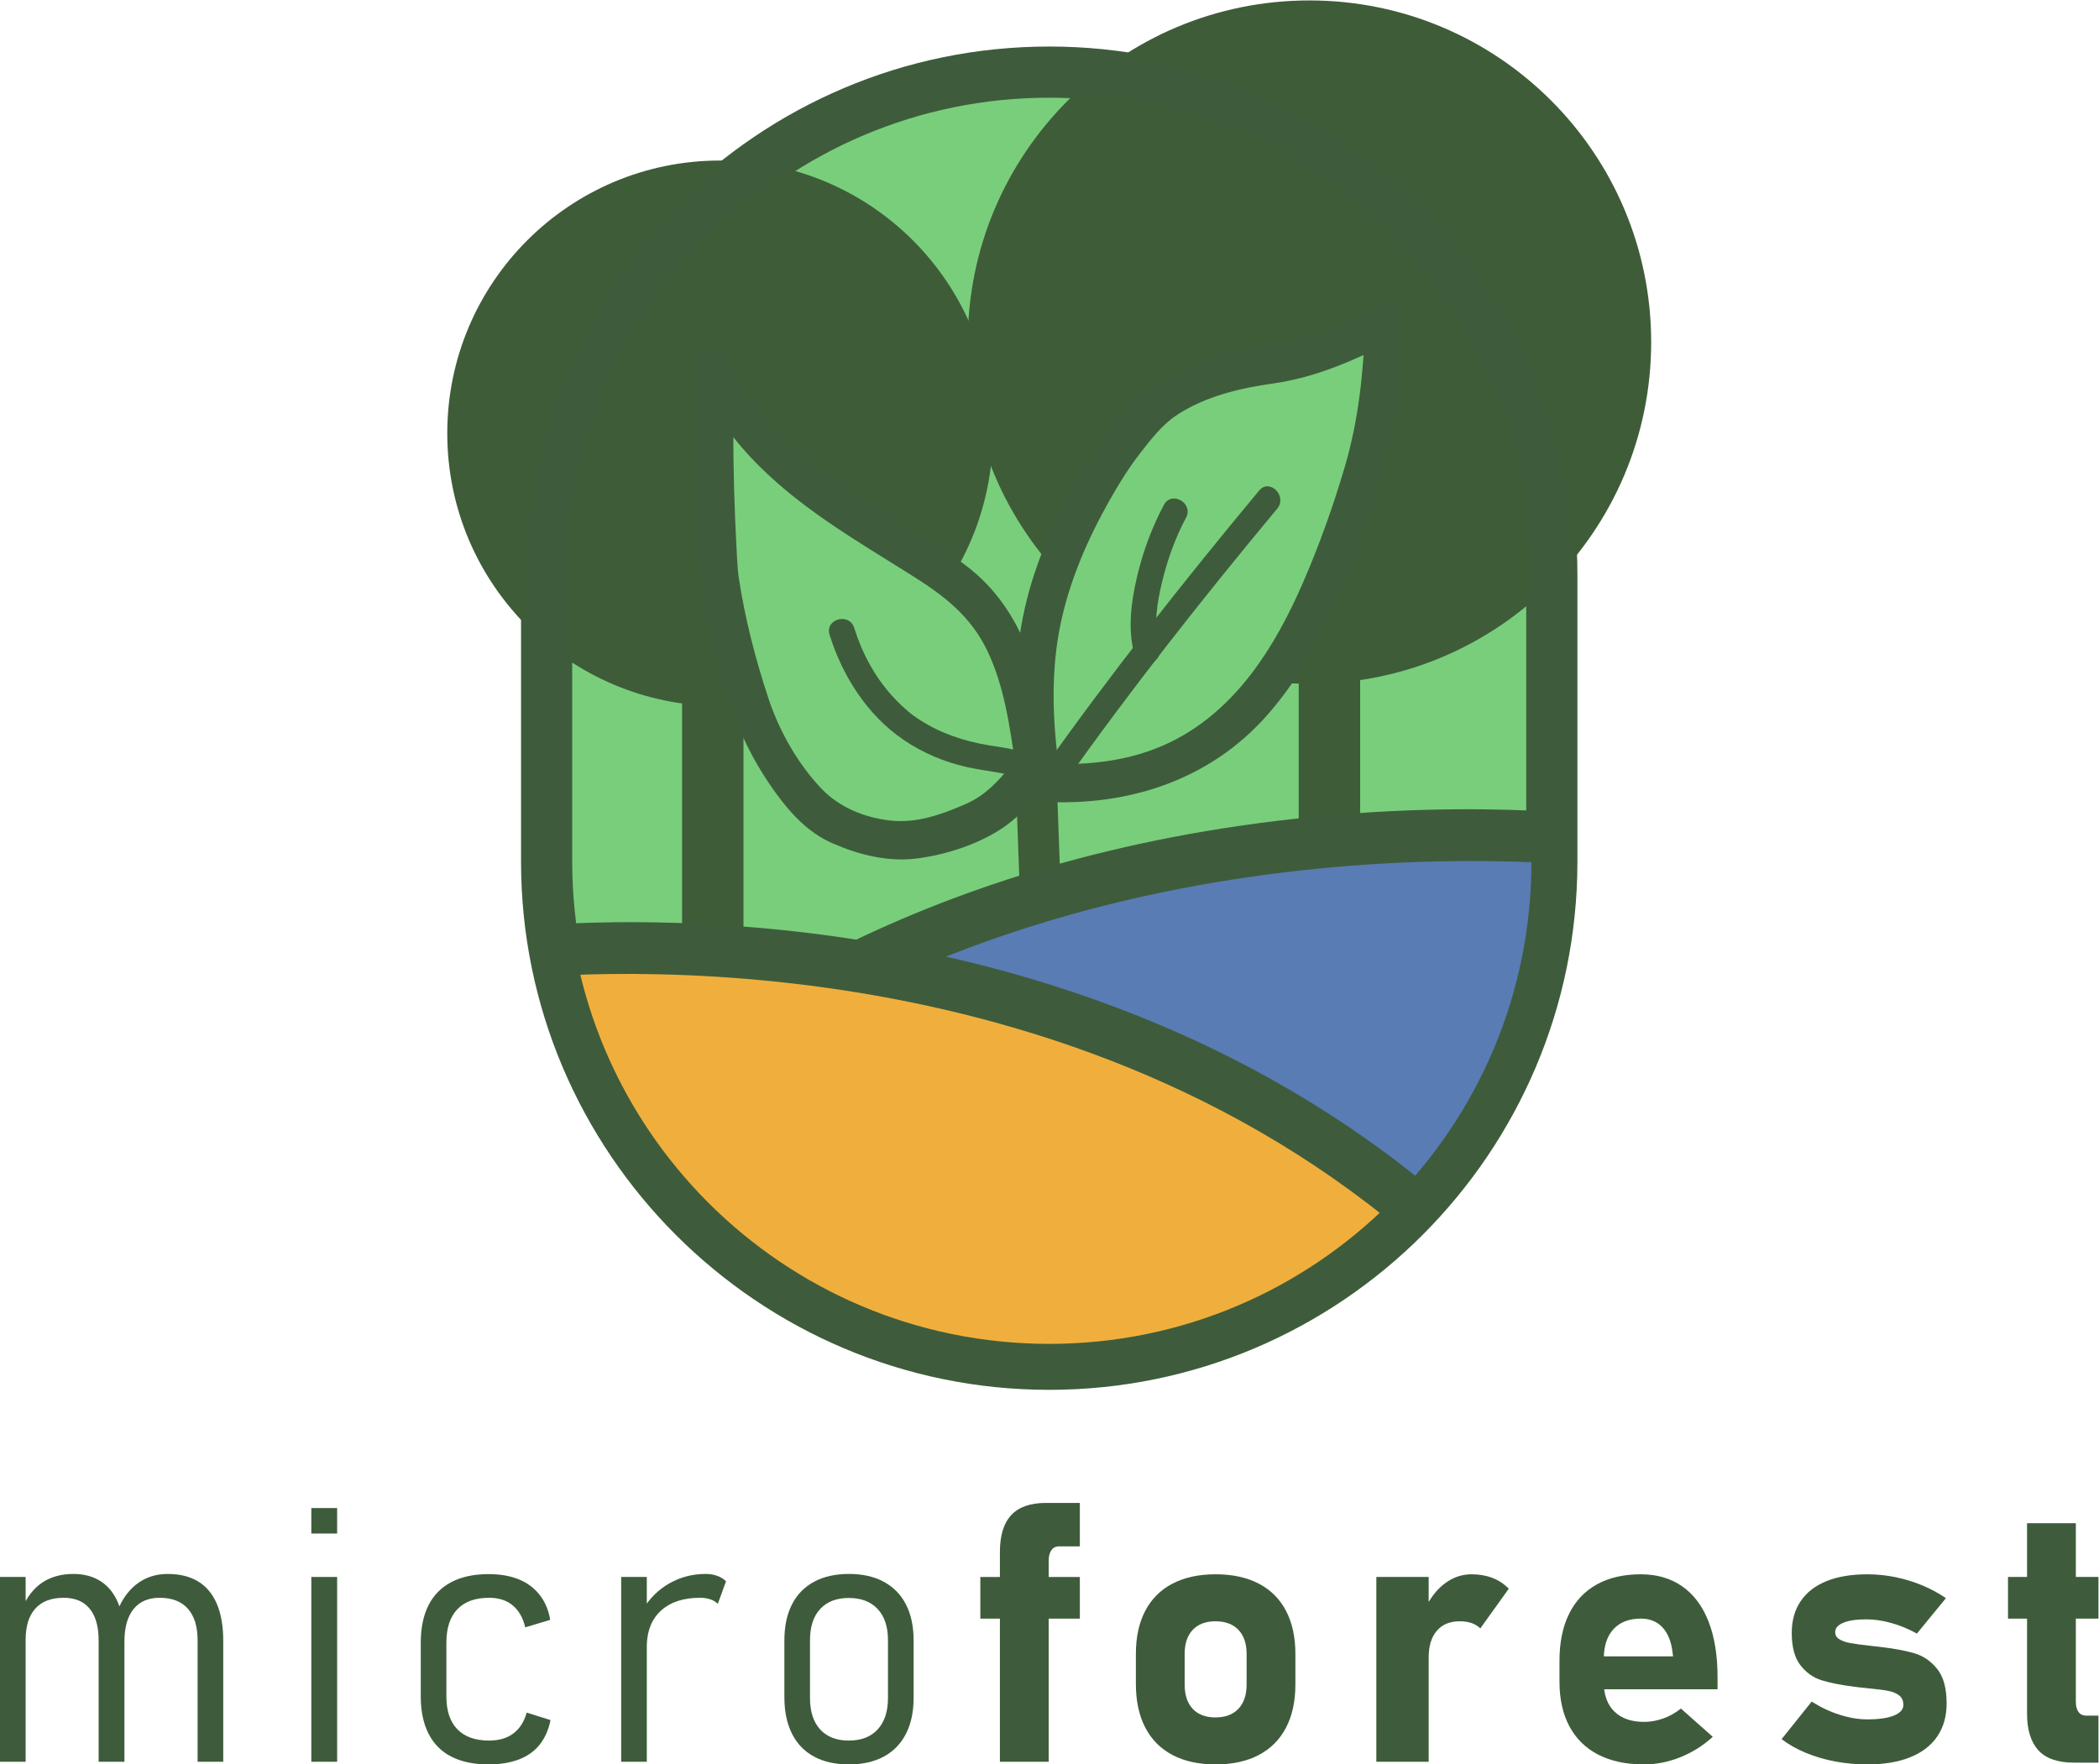
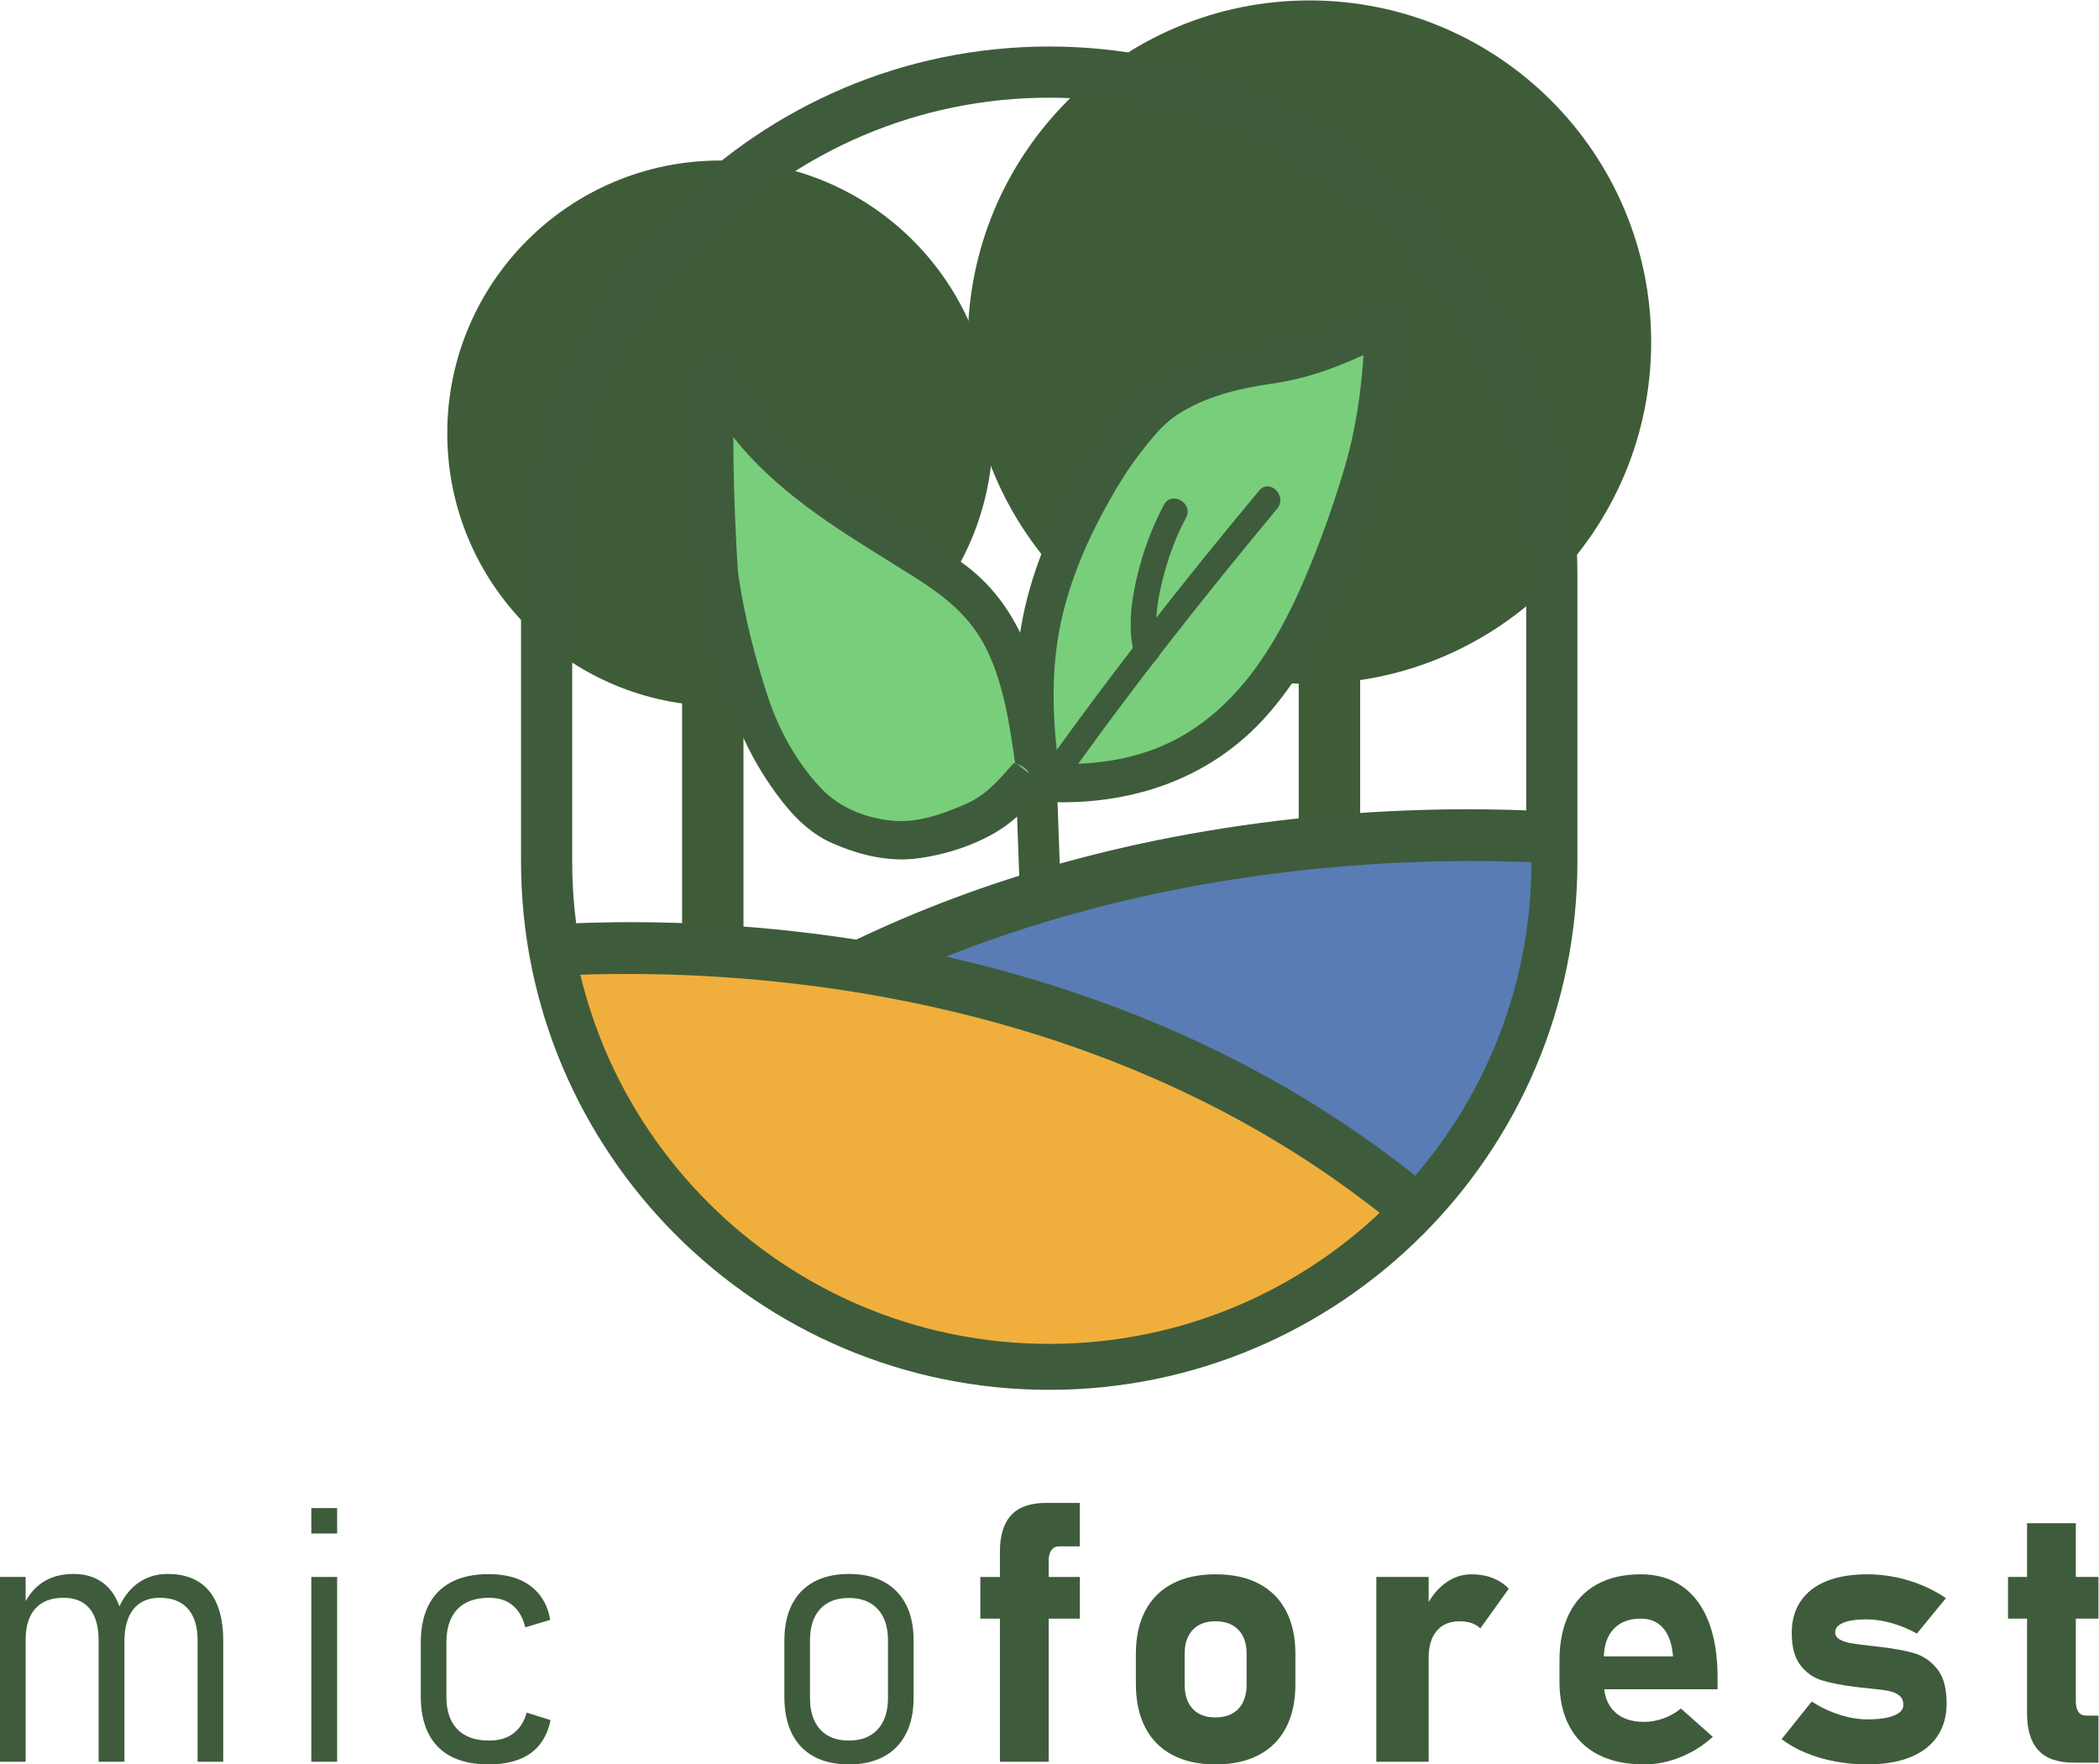
<svg xmlns="http://www.w3.org/2000/svg" xmlns:ns1="http://sodipodi.sourceforge.net/DTD/sodipodi-0.dtd" xmlns:ns2="http://www.inkscape.org/namespaces/inkscape" version="1.1" data-id="svg2" width="343.28" height="288.56" viewBox="0 0 343.28 288.56" ns1:docname="WhatsApp Logo (1).eps">
  <defs id="defs6">
    <clipPath clipPathUnits="userSpaceOnUse" id="clipPath56">
      <path d="m 1287.28,490.949 v 0 c -340.557,0 -616.632,276.071 -616.632,616.631 v 352.05 c 0,340.56 276.075,616.64 616.632,616.64 v 0 c 340.56,0 616.64,-276.08 616.64,-616.64 v -352.05 c 0,-340.56 -276.08,-616.631 -616.64,-616.631 z" id="path54" />
    </clipPath>
  </defs>
  <ns1:namedview id="namedview4" pagecolor="#ffffff" bordercolor="#000000" borderopacity="0.25" ns2:showpageshadow="2" ns2:pageopacity="0.0" ns2:pagecheckerboard="0" ns2:deskcolor="#d1d1d1" />
  <g id="g8" ns2:groupmode="layer" ns2:label="ink_ext_XXXXXX" transform="matrix(1.333,0,0,-1.333,0,288.56)">
    <g id="g10" transform="scale(0.1)">
      <path d="m 242.434,152.219 c 0,16.902 -3.965,29.82 -11.911,38.769 -7.929,8.961 -19.472,13.434 -34.613,13.434 -13.972,0 -24.683,-4.621 -32.109,-13.871 -7.422,-9.25 -11.137,-22.531 -11.137,-39.86 l -11.137,30.579 c 5.536,17.039 13.836,30.031 24.903,38.992 11.058,8.949 24.168,13.429 39.304,13.429 14.864,0 27.336,-3.101 37.461,-9.281 10.121,-6.191 17.77,-15.398 22.934,-27.629 5.164,-12.23 7.758,-27.16 7.758,-44.769 V 3.27 h -31.453 z m -121.43,0 c 0,16.902 -3.645,29.82 -10.93,38.769 -7.273,8.961 -17.976,13.434 -32.097,13.434 -15.152,0 -26.68,-4.402 -34.625,-13.211 -7.934,-8.813 -11.899,-21.59 -11.899,-38.332 l -4.59,38.223 c 6.41,14.699 14.887,25.476 25.445,32.32 10.562,6.848 23.117,10.269 37.68,10.269 13.387,0 24.789,-3.132 34.176,-9.39 9.395,-6.262 16.484,-15.442 21.293,-27.52 4.809,-12.09 7.207,-26.941 7.207,-44.562 V 3.27 h -31.66 z M 0,229.98 H 31.453 V 3.27 L 0,3.27 V 229.98" style="fill:#3e5c3b;fill-opacity:1;fill-rule:nonzero;stroke:none" id="path12" />
      <path d="m 381.953,229.98 h 31.676 V 3.27 h -31.676 z m 0,84.532 h 31.676 V 283.27 h -31.676 v 31.242" style="fill:#3e5c3b;fill-opacity:1;fill-rule:nonzero;stroke:none" id="path14" />
      <path d="M 554.012,9.379 C 541.629,15.641 532.242,25.039 525.836,37.559 519.422,50.082 516.23,65.301 516.23,83.211 v 66.18 c 0,18.05 3.161,33.339 9.5,45.859 6.329,12.52 15.727,22.031 28.168,28.512 12.45,6.468 27.633,9.707 45.54,9.707 14.261,0 26.648,-2.149 37.128,-6.438 10.481,-4.301 19.036,-10.699 25.664,-19.222 6.629,-8.52 10.883,-18.68 12.774,-30.469 l -30.574,-9.168 c -2.77,11.648 -7.864,20.598 -15.289,26.859 -7.426,6.27 -17.114,9.391 -29.043,9.391 -17.043,0 -30.035,-4.692 -38.996,-14.082 -8.946,-9.391 -13.43,-23.051 -13.43,-40.949 V 83.211 c 0,-17.473 4.484,-30.832 13.43,-40.082 8.961,-9.25 21.953,-13.867 38.996,-13.867 12.23,0 22.195,2.949 29.918,8.84 7.714,5.91 13.109,14.379 16.164,25.449 l 29.261,-9.172 C 673.113,42.73 668.742,32.789 662.332,24.57 655.934,16.34 647.379,10.191 636.68,6.109 625.969,2.039 613.563,0 599.438,0 581.531,0 566.383,3.129 554.012,9.379" style="fill:#3e5c3b;fill-opacity:1;fill-rule:nonzero;stroke:none" id="path16" />
-       <path d="m 871.41,202.559 c -3.711,1.242 -7.894,1.863 -12.555,1.863 -20.093,0 -35.855,-5.063 -47.281,-15.172 -11.437,-10.129 -17.445,-24.281 -18.019,-42.488 l -4.59,43.687 c 8.301,13.68 19.183,24.313 32.652,31.891 13.465,7.558 28.211,11.351 44.227,11.351 5.097,0 9.754,-0.769 13.972,-2.293 4.235,-1.527 7.864,-3.75 10.93,-6.66 l -10.051,-27.75 c -2.48,2.481 -5.57,4.344 -9.285,5.571 z M 762.102,229.98 h 31.453 V 3.27 H 762.102 V 229.98" style="fill:#3e5c3b;fill-opacity:1;fill-rule:nonzero;stroke:none" id="path18" />
      <path d="m 1076.89,43.031 c 8.37,9.16 12.56,21.969 12.56,38.438 v 70.972 c 0,16.457 -4.22,29.2 -12.66,38.219 -8.45,9.031 -20.25,13.539 -35.38,13.539 -15.15,0 -26.87,-4.508 -35.17,-13.539 -8.302,-9.019 -12.451,-21.762 -12.451,-38.219 V 81.469 c 0,-16.609 4.149,-29.457 12.451,-38.559 8.3,-9.09 20.02,-13.649 35.17,-13.649 15.28,0 27.11,4.59 35.48,13.77 z M 998.711,9.602 C 986.836,16.012 977.809,25.398 971.629,37.781 965.438,50.148 962.348,65 962.348,82.328 v 69.891 c 0,17.179 3.09,31.851 9.281,44.011 6.18,12.161 15.207,21.442 27.082,27.848 11.869,6.41 26.169,9.613 42.909,9.613 16.61,0 30.84,-3.203 42.7,-9.613 11.86,-6.406 20.94,-15.687 27.2,-27.848 6.26,-12.16 9.38,-26.832 9.38,-44.011 V 81.672 c 0,-17.172 -3.12,-31.871 -9.38,-44.113 C 1105.26,25.332 1096.18,16.012 1084.32,9.602 1072.46,3.199 1058.23,0 1041.62,0 c -16.74,0 -31.04,3.199 -42.909,9.602" style="fill:#3e5c3b;fill-opacity:1;fill-rule:nonzero;stroke:none" id="path20" />
      <path d="m 1226.78,260.781 c 0,20.078 4.62,35.117 13.87,45.09 9.25,9.969 23.49,14.957 42.69,14.957 h 41.51 v -53.289 h -25.34 c -4.22,0 -7.43,-1.598 -9.61,-4.801 -2.19,-3.207 -3.27,-7.359 -3.27,-12.457 V 3.27 h -59.85 z m -24.02,-30.801 h 122.09 v -51.109 h -122.09 v 51.109" style="fill:#3e5c3b;fill-opacity:1;fill-rule:nonzero;stroke:none" id="path22" />
      <path d="m 1519.4,68.238 c 6.7,7.07 10.05,17.012 10.05,29.82 v 37.562 c 0,12.668 -3.35,22.5 -10.05,29.5 -6.7,6.981 -16.09,10.481 -28.18,10.481 -11.93,0 -21.22,-3.5 -27.84,-10.481 -6.63,-7 -9.94,-16.832 -9.94,-29.5 V 98.059 c 0,-12.809 3.28,-22.75 9.82,-29.82 6.57,-7.047 15.88,-10.578 27.96,-10.578 12.09,0 21.48,3.531 28.18,10.578 z m -80.92,-56.668 c -14.63,7.719 -25.77,18.969 -33.42,33.738 -7.64,14.781 -11.46,32.582 -11.46,53.41 v 36.902 c 0,20.539 3.82,38.117 11.46,52.75 7.65,14.629 18.79,25.77 33.42,33.41 14.64,7.649 32.29,11.481 52.96,11.481 20.68,0 38.34,-3.832 52.97,-11.481 14.63,-7.64 25.77,-18.781 33.41,-33.41 7.65,-14.633 11.48,-32.211 11.48,-52.75 V 98.059 c 0,-20.668 -3.83,-38.328 -11.48,-52.957 -7.64,-14.641 -18.78,-25.812 -33.41,-33.531 C 1529.78,3.852 1512.12,0 1491.44,0 c -20.67,0 -38.32,3.852 -52.96,11.57" style="fill:#3e5c3b;fill-opacity:1;fill-rule:nonzero;stroke:none" id="path24" />
      <path d="m 1805.47,173.398 c -4.22,1.473 -9.1,2.204 -14.64,2.204 -12.08,0 -21.43,-3.903 -28.06,-11.704 -6.63,-7.777 -9.94,-18.589 -9.94,-32.429 l -4.59,58.98 c 6.26,13.531 14.38,24.063 24.37,31.551 9.96,7.512 20.92,11.262 32.86,11.262 9.46,0 18.02,-1.5 25.66,-4.492 7.64,-2.969 14.31,-7.391 19.98,-13.211 l -34.93,-48.7 c -2.92,2.911 -6.48,5.09 -10.71,6.539 z m -116.85,56.582 h 64.21 V 3.27 h -64.21 V 229.98" style="fill:#3e5c3b;fill-opacity:1;fill-rule:nonzero;stroke:none" id="path26" />
      <path d="m 1961.04,11.898 c -15.51,7.93 -27.34,19.512 -35.49,34.723 -8.17,15.219 -12.24,33.527 -12.24,54.93 v 25.558 c 0,22.422 3.89,41.571 11.68,57.442 7.8,15.871 19.15,27.949 34.07,36.25 14.93,8.301 32.94,12.461 54.07,12.461 19.79,0 36.75,-4.961 50.88,-14.852 14.12,-9.91 24.87,-24.289 32.21,-43.148 7.36,-18.852 11.03,-41.602 11.03,-68.242 V 92.172 H 1952.19 V 132.57 h 100.46 l -0.66,5.239 c -1.6,13.101 -5.7,23.222 -12.33,30.363 -6.63,7.129 -15.48,10.699 -26.53,10.699 -14.43,0 -25.6,-4.301 -33.53,-12.891 -7.95,-8.589 -11.91,-20.742 -11.91,-36.468 v -28.821 c 0,-15.441 4.33,-27.39 13,-35.832 8.66,-8.449 20.78,-12.668 36.37,-12.668 8,0 15.93,1.418 23.8,4.269 7.86,2.84 15,6.871 21.41,12.117 l 39.09,-34.727 C 2089.57,23.07 2076.31,14.73 2061.61,8.84 2046.9,2.949 2032.05,0 2017.06,0 c -21.85,0 -40.52,3.961 -56.02,11.898" style="fill:#3e5c3b;fill-opacity:1;fill-rule:nonzero;stroke:none" id="path28" />
      <path d="m 2251.58,3.602 c -12.82,2.41 -24.83,5.93 -36.04,10.59 -11.22,4.66 -21.11,10.258 -29.7,16.82 l 36.91,46.09 c 10.92,-6.992 22.35,-12.391 34.29,-16.172 11.94,-3.789 23.3,-5.68 34.07,-5.68 13.98,0 24.82,1.57 32.55,4.699 7.71,3.129 11.57,7.461 11.57,13 0,5.09 -1.68,8.941 -5.03,11.57 -3.35,2.621 -7.64,4.481 -12.89,5.57 -5.23,1.09 -12.59,2.082 -22.05,2.949 -2.62,0.293 -5.28,0.582 -7.97,0.871 -2.7,0.289 -5.43,0.59 -8.2,0.871 -0.57,0.141 -1.2,0.258 -1.85,0.328 -0.65,0.082 -1.27,0.109 -1.86,0.109 -16.89,2.18 -30.43,4.883 -40.62,8.082 -10.19,3.199 -18.82,9.359 -25.88,18.449 -7.06,9.109 -10.59,22.32 -10.59,39.648 0,15.141 3.63,28.102 10.92,38.872 7.28,10.781 17.84,18.968 31.66,24.582 13.84,5.597 30.58,8.41 50.24,8.41 11.5,0 22.96,-1.172 34.4,-3.5 11.43,-2.332 22.38,-5.684 32.87,-10.051 10.48,-4.359 20.17,-9.609 29.05,-15.731 l -35.61,-43.449 c -9.9,5.528 -20.23,9.821 -31,12.867 -10.78,3.071 -21.12,4.59 -31.02,4.59 -12.09,0 -21.48,-1.379 -28.17,-4.148 -6.7,-2.762 -10.05,-6.61 -10.05,-11.57 0,-3.782 1.78,-6.739 5.35,-8.848 3.57,-2.113 8,-3.641 13.32,-4.582 5.31,-0.949 13.07,-2 23.27,-3.16 1.3,-0.149 2.61,-0.301 3.93,-0.442 1.3,-0.148 2.62,-0.297 3.93,-0.437 0.58,-0.153 1.23,-0.223 1.96,-0.223 0.73,0 1.38,-0.066 1.97,-0.219 17.61,-2.039 31.95,-4.66 43.02,-7.859 11.07,-3.211 20.5,-9.609 28.28,-19.219 7.79,-9.609 11.69,-23.73 11.69,-42.371 0,-15.73 -3.79,-29.199 -11.35,-40.398 C 2369.37,23.289 2358.3,14.73 2343.75,8.84 2329.19,2.949 2311.64,0 2291.11,0 c -13.54,0 -26.72,1.199 -39.53,3.602" style="fill:#3e5c3b;fill-opacity:1;fill-rule:nonzero;stroke:none" id="path30" />
      <path d="m 2500.84,17.359 c -9.24,10.109 -13.87,25.082 -13.87,44.891 v 233.68 h 59.85 V 77.102 c 0,-5.543 1.1,-9.801 3.28,-12.781 2.18,-2.981 5.38,-4.481 9.6,-4.481 h 14.86 V 2.18 h -30.15 c -19.79,0 -34.32,5.059 -43.57,15.18 z M 2463.61,229.98 h 110.95 v -51.109 h -110.95 v 51.109" style="fill:#3e5c3b;fill-opacity:1;fill-rule:nonzero;stroke:none" id="path32" />
-       <path d="m 1287.28,490.949 v 0 c -340.557,0 -616.632,276.071 -616.632,616.631 v 352.05 c 0,340.56 276.075,616.64 616.632,616.64 v 0 c 340.56,0 616.64,-276.08 616.64,-616.64 v -352.05 c 0,-340.56 -276.08,-616.631 -616.64,-616.631" style="fill:#79ce7c;fill-opacity:1;fill-rule:nonzero;stroke:none" id="path34" />
      <path d="m 1287.28,2044.88 c -322.706,0 -585.237,-262.54 -585.237,-585.25 v -352.05 c 0,-322.709 262.531,-585.24 585.237,-585.24 322.71,0 585.24,262.531 585.24,585.24 v 352.05 c 0,322.71 -262.53,585.25 -585.24,585.25 z m 0,-1585.329 c -357.319,0 -648.022,290.711 -648.022,648.029 v 352.05 c 0,357.32 290.703,648.03 648.022,648.03 357.32,0 648.03,-290.71 648.03,-648.03 v -352.05 c 0,-357.318 -290.71,-648.029 -648.03,-648.029" style="fill:#3e5c3b;fill-opacity:1;fill-rule:nonzero;stroke:none" id="path36" />
      <path d="M 874.5,1370.49 V 988.852" style="fill:#3f5c38;fill-opacity:1;fill-rule:nonzero;stroke:none" id="path38" />
      <path d="m 912.168,988.852 h -75.34 v 381.638 h 75.34 V 988.852" style="fill:#3f5c38;fill-opacity:1;fill-rule:nonzero;stroke:none" id="path40" />
      <path d="m 1271.02,1216.4 8.6,-236.119" style="fill:#3f5c38;fill-opacity:1;fill-rule:nonzero;stroke:none" id="path42" />
      <path d="m 1254.52,979.359 -8.59,236.121 50.19,1.83 8.6,-236.119 -50.2,-1.832" style="fill:#3f5c38;fill-opacity:1;fill-rule:nonzero;stroke:none" id="path44" />
      <path d="M 1631.06,1539.52 V 1120.24" style="fill:#3f5c38;fill-opacity:1;fill-rule:nonzero;stroke:none" id="path46" />
      <path d="m 1668.74,1120.24 h -75.34 v 419.28 h 75.34 v -419.28" style="fill:#3f5c38;fill-opacity:1;fill-rule:nonzero;stroke:none" id="path48" />
      <g id="g50">
        <g id="g52" clip-path="url(#clipPath56)">
          <path d="m 1987.98,1129.8 c 0,0 -798.04,116.47 -1311.269,-424.73 v -908.832 l 1311.269,-26.59 V 1129.8" style="fill:#597cb5;fill-opacity:1;fill-rule:nonzero;stroke:none" id="path58" />
          <path d="m 708.098,-172.988 1248.492,-25.34 V 1101.73 c -141.05,13.46 -804.93,48.94 -1248.492,-409.269 z m 1311.282,-89.403 -1374.064,27.86 V 717.59 l 8.614,9.09 c 149.746,157.898 421.6,359.77 866.33,424.77 265.16,38.75 463.92,10.63 472.26,9.41 l 26.86,-3.91 V -262.391" style="fill:#3e5c3b;fill-opacity:1;fill-rule:nonzero;stroke:none" id="path60" />
          <path d="m 593.156,991.301 c 0,0 769.214,116.459 1263.904,-424.731 V -342.262 L 593.156,-368.859 v 1360.16" style="fill:#f0af3c;fill-opacity:1;fill-rule:nonzero;stroke:none" id="path62" />
          <path d="M 624.551,963.328 V -336.809 L 1825.67,-311.52 V 554.289 C 1399.49,1011.14 762.133,976.809 624.551,963.328 Z M 561.77,-400.91 V 1018.3 l 26.691,4.04 c 8.051,1.22 199.949,29.36 455.849,-9.42 C 1281.19,977 1618.5,874.078 1880.24,587.738 l 8.21,-8.976 V -373 L 561.77,-400.91" style="fill:#3e5c3b;fill-opacity:1;fill-rule:nonzero;stroke:none" id="path64" />
        </g>
      </g>
      <path d="m 1218.1,1633.12 c 0,-184.84 -149.84,-334.67 -334.67,-334.67 -184.836,0 -334.672,149.83 -334.672,334.67 0,184.83 149.836,334.67 334.672,334.67 184.83,0 334.67,-149.84 334.67,-334.67" style="fill:#3f5c38;fill-opacity:1;fill-rule:nonzero;stroke:none" id="path66" />
      <path d="m 2025.81,1744.98 c 0,-231.53 -187.7,-419.23 -419.23,-419.23 -231.54,0 -419.23,187.7 -419.23,419.23 0,231.54 187.69,419.23 419.23,419.23 231.53,0 419.23,-187.69 419.23,-419.23" style="fill:#3f5c38;fill-opacity:1;fill-rule:nonzero;stroke:none" id="path68" />
      <path d="m 1271.99,1210.12 c -9.3,23.11 -19.72,-27.46 -70.18,-49.89 -63.89,-28.39 -101.08,-37.36 -168.89,-9.65 -46.99,19.19 -74.338,75.1 -91.018,99.81 -23.351,34.59 -57.683,175.83 -60.351,217.48 -5.215,81.48 -6.692,163.19 -4.426,244.81 43.676,-113.34 162.005,-175.35 264.465,-240.57 18.17,-11.56 36.22,-23.61 51.54,-38.75 51.77,-51.16 64.87,-128.61 75.33,-200.63" style="fill:#79ce7c;fill-opacity:1;fill-rule:nonzero;stroke:none" id="path70" />
      <path d="m 1292.32,1222 c -10.39,23.39 -36.5,20.28 -51.17,3.65 -17.51,-19.85 -31.52,-36.45 -56.49,-47.41 -28.96,-12.7 -59.92,-23.77 -92.01,-20.24 -31.64,3.48 -62.79,16.01 -84.85,39.18 -29.405,30.87 -51.87,71.22 -64.905,110.42 -16.016,48.17 -28.957,98.43 -36.547,148.65 -0.778,5.13 -0.36,2.38 -0.211,1.24 -0.367,2.84 -0.664,5.68 -0.907,8.53 -0.832,9.76 -1.226,19.58 -1.75,29.36 -1.257,23.44 -2.207,46.89 -2.847,70.35 -1.34,48.98 -1.266,97.97 0.039,146.95 -15.418,-2.09 -30.832,-4.18 -46.246,-6.26 31.062,-78.47 92.34,-134.44 160.504,-181.42 34.21,-23.57 69.87,-44.91 105.01,-67.04 38.5,-24.23 70.8,-49.13 91.04,-90.91 21.05,-43.46 27.88,-93.29 34.78,-140.58 1.83,-12.56 17.8,-19.57 28.96,-16.45 13.49,3.78 18.29,16.28 16.44,28.96 -12.77,87.56 -32.02,176.06 -106.53,232.21 -67.01,50.5 -144.34,85.36 -207.052,142.05 -32.723,29.58 -61.371,64.32 -77.75,105.7 -9.394,23.73 -45.496,21.87 -46.246,-6.26 -2.207,-82.95 -3.707,-168.05 4.941,-250.7 5.153,-49.23 18.094,-98.44 32.297,-145.74 13.778,-45.87 32.989,-85.89 61.172,-124.69 18.317,-25.22 40.035,-48.57 69.048,-61.3 31.78,-13.95 67.2,-23.01 102.09,-18.97 36.86,4.27 79.43,18.1 109.85,39.66 12.61,8.94 23.47,19.43 33.29,31.32 2.96,3.58 6.12,7.14 8.86,10.89 0.8,1.09 2.73,2.24 3.2,3.44 -4.36,-11.21 -33.18,16.3 -26.67,1.65 5.21,-11.71 22.05,-14.24 32.22,-8.45 12.04,6.86 13.58,20.66 8.44,32.21 v 0" style="fill:#3e5c3b;fill-opacity:1;fill-rule:nonzero;stroke:none" id="path72" />
      <path d="m 1274.27,1233.24 c -17.31,138.33 8.58,233.57 80.41,353.06 14.56,24.21 53.95,76.2 78.48,90.21 63.35,36.17 102.6,37.56 122.73,40.45 57.31,8.2 73.35,16.29 142.58,50.31 -3.52,-101.85 -12.4,-148.96 -47.79,-247.74 -54.81,-152.97 -134.98,-336.37 -383.62,-314.01" style="fill:#79ce7c;fill-opacity:1;fill-rule:nonzero;stroke:none" id="path74" />
      <path d="m 1297.81,1233.24 c -6.7,55.19 -8.04,111.43 3.43,166.1 11.27,53.71 33.14,103.83 60.02,151.48 11.31,20.06 23.32,39.47 37.45,57.68 12.61,16.27 26.75,34.66 44,46.26 36.1,24.27 80.74,34.06 118.55,39.37 54.26,7.63 100.25,28.81 149.09,52.81 -11.81,6.78 -23.62,13.56 -35.43,20.33 -2.14,-59.8 -8.08,-117.85 -25.04,-175.43 -14.22,-48.26 -31.43,-96.43 -51.54,-142.59 -33.94,-77.86 -81.01,-153.75 -159.06,-193.37 -53.16,-26.99 -113.65,-31.78 -172.22,-26.82 -30.19,2.57 -30.02,-44.54 0,-47.08 109.5,-9.28 215.83,22.63 289.2,107.11 65.33,75.23 101.3,172.97 131.65,266.49 22.47,69.26 31.49,139.11 34.1,211.69 0.68,18.98 -20.21,27.81 -35.43,20.33 -45.13,-22.18 -86.8,-40.92 -136.95,-47.94 5.61,0.79 -1.5,-0.15 -3.56,-0.41 -4.86,-0.61 -9.73,-1.23 -14.58,-1.95 -9.1,-1.35 -18.12,-3.09 -27.03,-5.39 -28,-7.22 -55.5,-19.11 -80.49,-33.56 -39.14,-22.62 -69.77,-66.78 -92.46,-104.94 -30.04,-50.5 -56.13,-104.3 -70.94,-161.37 -16.88,-65.09 -17.92,-132.35 -9.85,-198.8 1.54,-12.62 9.73,-23.54 23.55,-23.54 11.53,0 25.08,10.83 23.54,23.54 v 0" style="fill:#3e5c3b;fill-opacity:1;fill-rule:nonzero;stroke:none" id="path76" />
-       <path d="m 1406.97,1365.63 c -14.05,49.13 11.71,129.57 34.6,171.79" style="fill:#79ce7c;fill-opacity:1;fill-rule:nonzero;stroke:none" id="path78" />
      <path d="m 1422.11,1369.8 c -7.2,26.4 -2.6,55.31 3.75,81.42 6.59,27.08 16.07,53.69 29.26,78.28 9.55,17.8 -17.54,33.67 -27.11,15.84 -14.83,-27.65 -25.85,-57.81 -33.03,-88.33 -7.25,-30.83 -11.61,-64.51 -3.14,-95.55 5.31,-19.47 35.6,-11.21 30.27,8.34 v 0" style="fill:#3e5c3b;fill-opacity:1;fill-rule:nonzero;stroke:none" id="path80" />
      <path d="m 1291.12,1210.08 c 0,0 111.33,157.4 264.77,341.67" style="fill:#79ce7c;fill-opacity:1;fill-rule:nonzero;stroke:none" id="path82" />
      <path d="m 1304.68,1202.16 c 82.42,116.45 171.11,228.84 262.31,338.49 12.83,15.42 -9.27,37.75 -22.2,22.19 -92.9,-111.69 -183.26,-226.21 -267.22,-344.84 -11.69,-16.52 15.52,-32.22 27.11,-15.84 v 0" style="fill:#3e5c3b;fill-opacity:1;fill-rule:nonzero;stroke:none" id="path84" />
      <path d="m 1262.76,1215.82 c -14.33,26.1 -73.24,6.79 -141.97,52.01 0,0 -61.43,35.17 -87.87,122.35" style="fill:#79ce7c;fill-opacity:1;fill-rule:nonzero;stroke:none" id="path86" />
-       <path d="m 1276.32,1223.75 c -12.95,21.58 -40.56,22.77 -62.79,26.51 -30.92,5.19 -59.45,14.6 -85.92,31.79 -4.7,3.05 -8.78,6.05 -10.93,7.83 -7.85,6.47 -15.21,13.48 -22.04,21.01 -21.68,23.9 -37.02,52.76 -46.59,83.47 -5.99,19.22 -36.3,11.02 -30.27,-8.35 15.88,-50.95 46.53,-99.03 91.26,-129.29 23.16,-15.68 49.3,-26.75 76.55,-32.94 14.17,-3.21 28.57,-4.91 42.83,-7.62 5.47,-1.04 10.96,-2.21 16.16,-4.25 1.83,-0.71 3.62,-2.32 4.63,-4.01 10.38,-17.3 37.53,-1.54 27.11,15.85 v 0" style="fill:#3e5c3b;fill-opacity:1;fill-rule:nonzero;stroke:none" id="path88" />
      <path d="m 1287.28,490.949 v 0 c -340.557,0 -616.632,276.071 -616.632,616.631 v 352.05 c 0,340.56 276.075,616.64 616.632,616.64 v 0 c 340.56,0 616.64,-276.08 616.64,-616.64 v -352.05 c 0,-340.56 -276.08,-616.631 -616.64,-616.631 z" style="fill:none;stroke:#3e5c3b;stroke-width:50;stroke-linecap:butt;stroke-linejoin:miter;stroke-miterlimit:10;stroke-dasharray:none;stroke-opacity:1" id="path90" />
    </g>
  </g>
</svg>